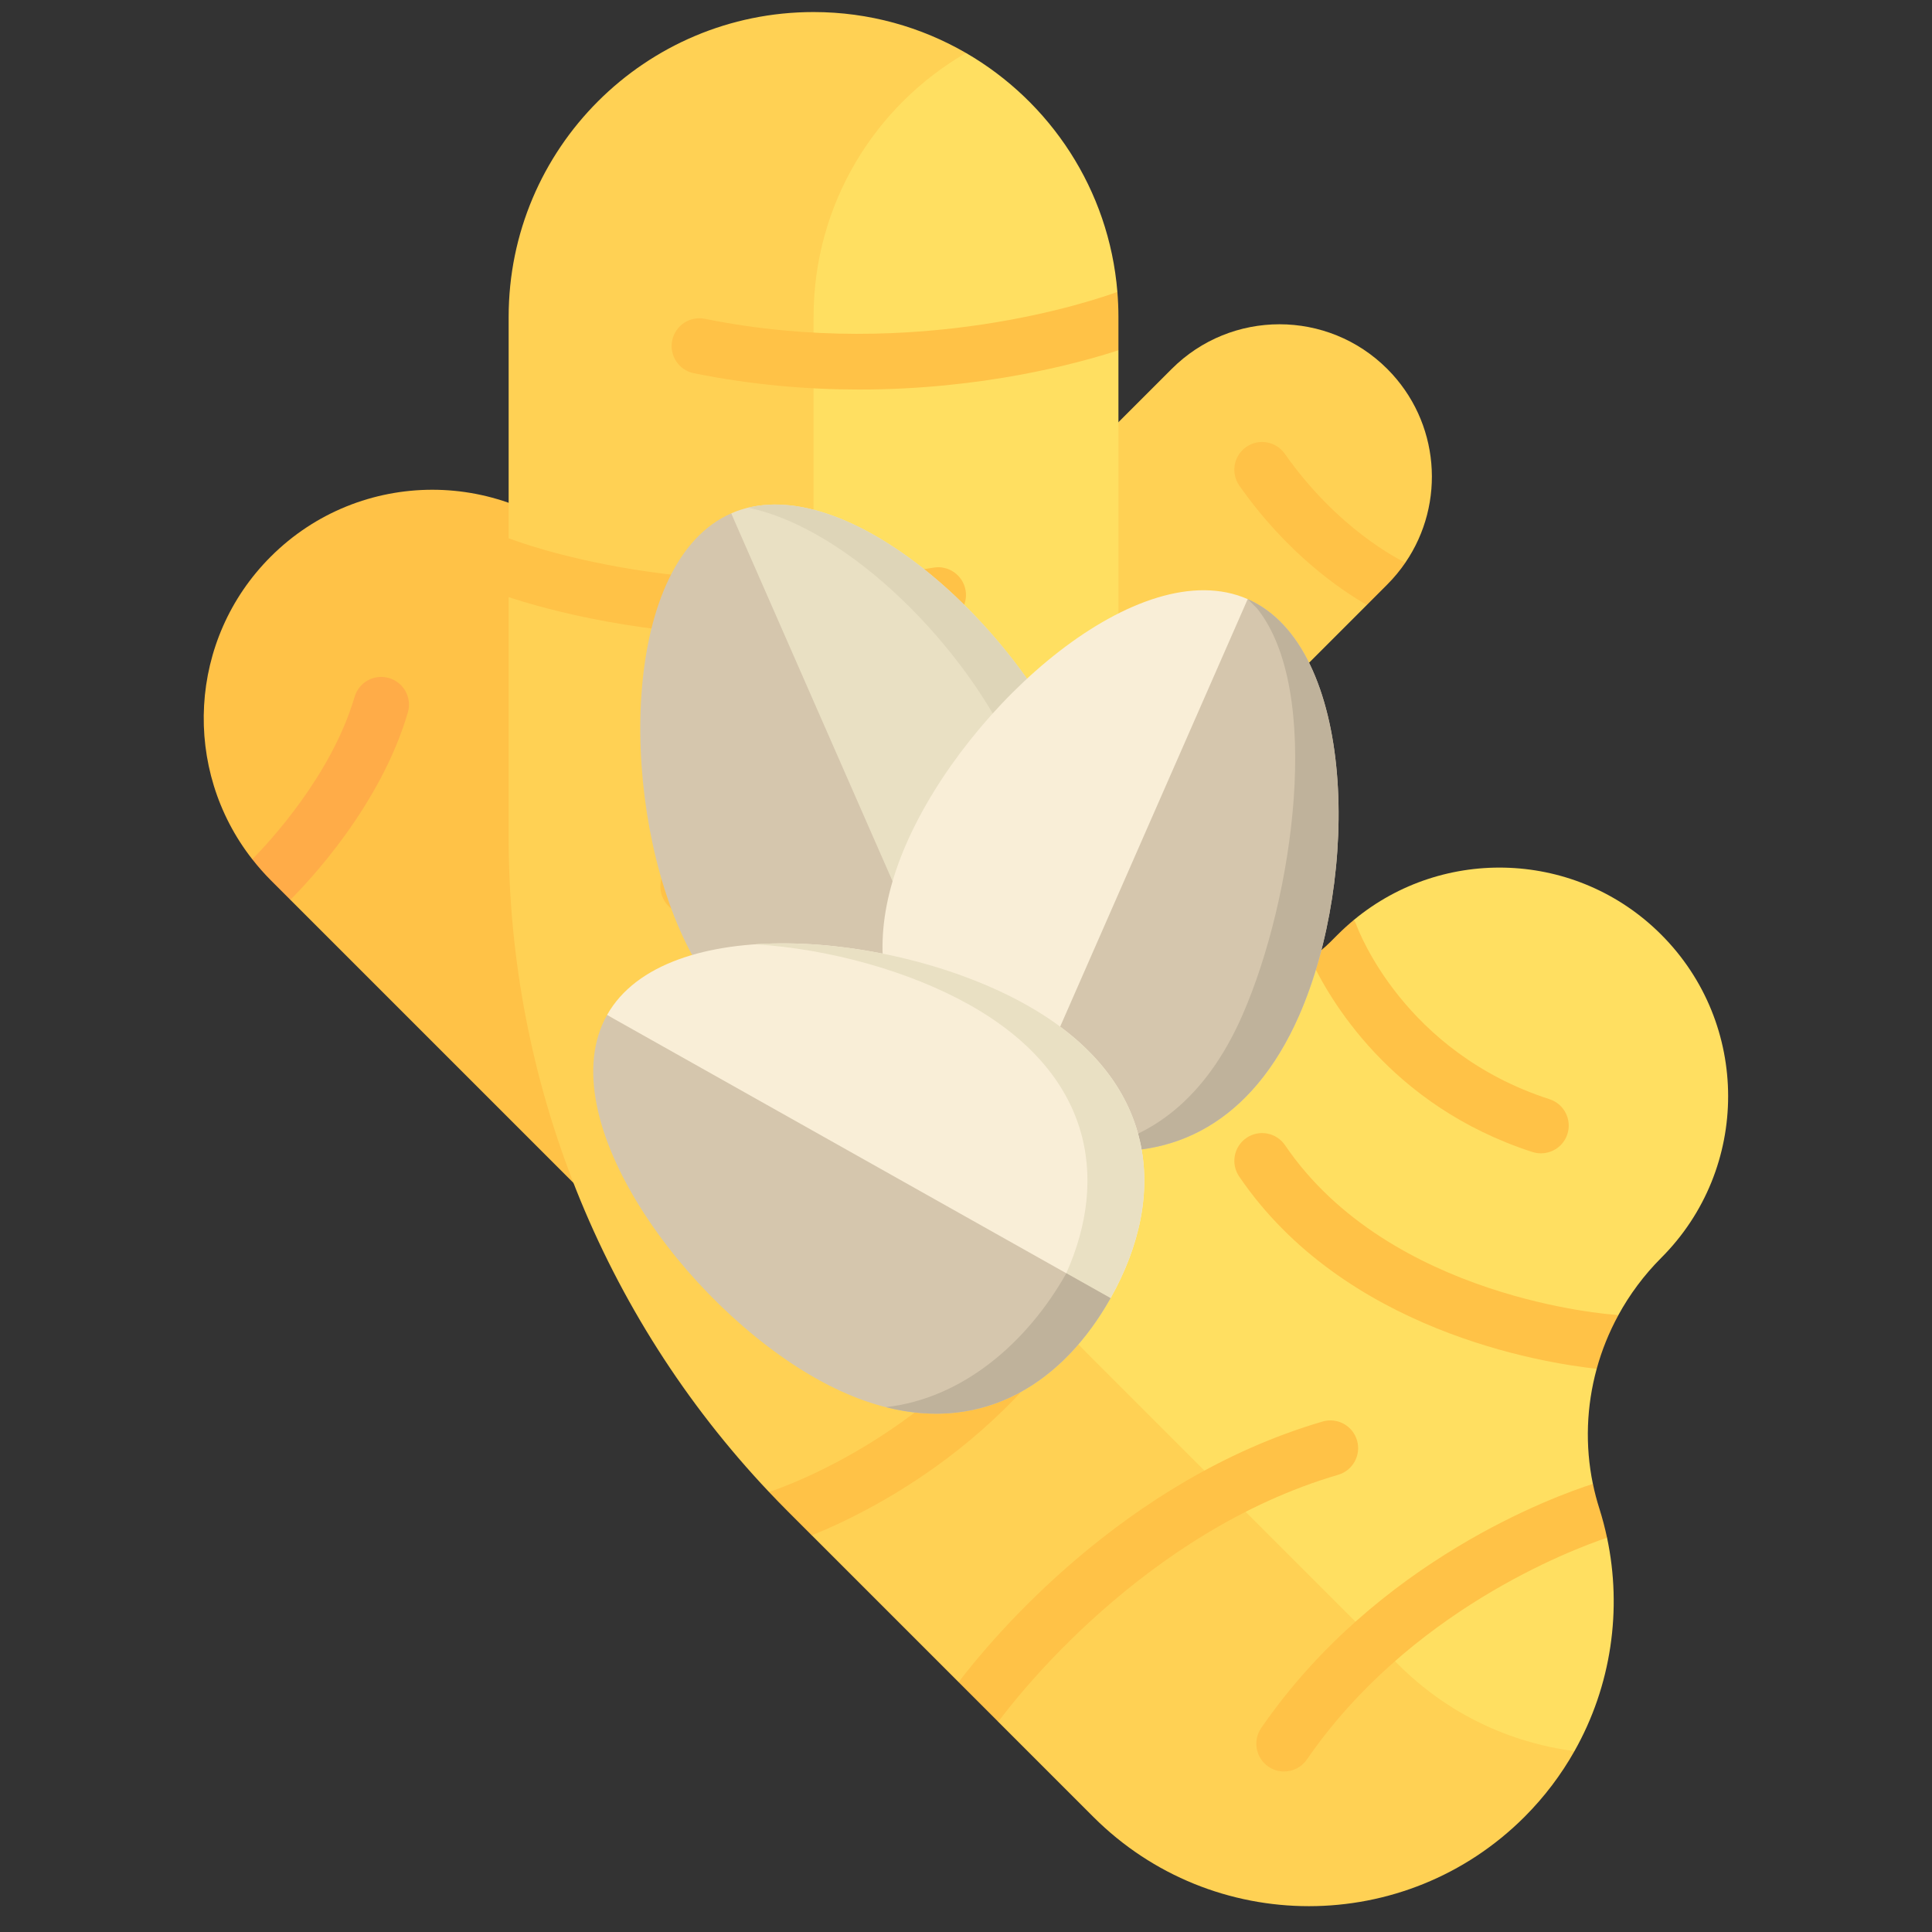
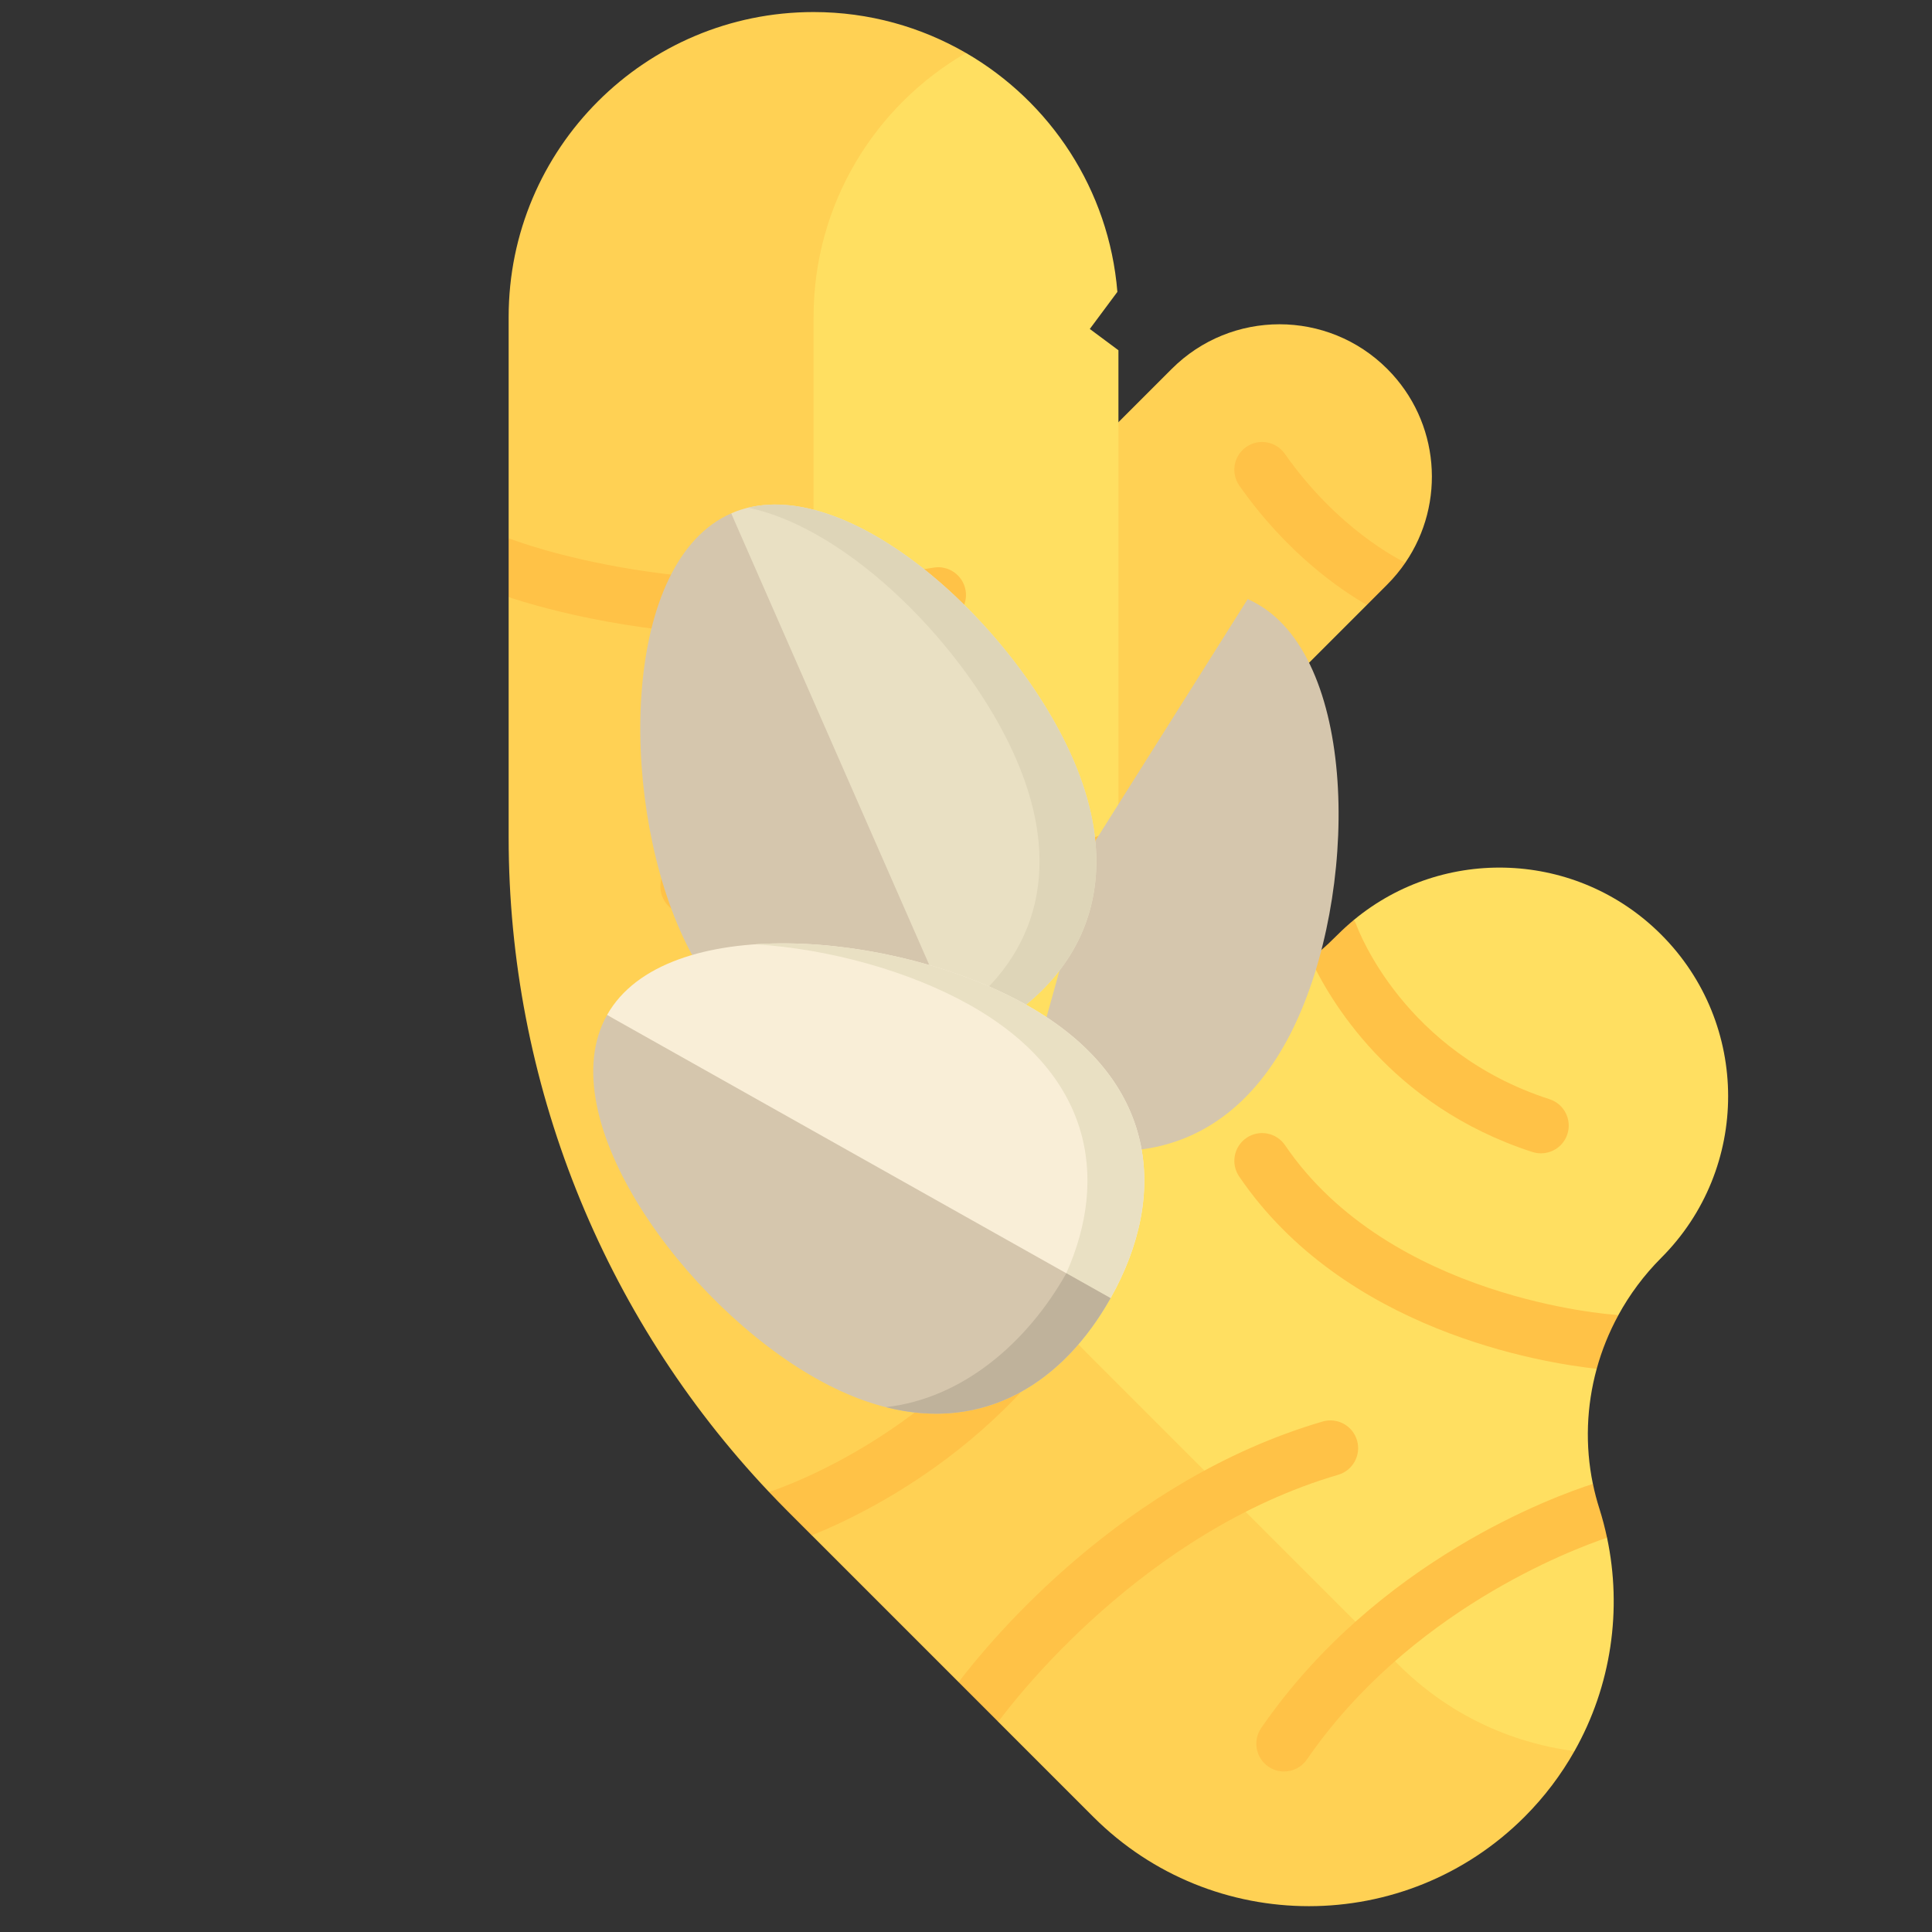
<svg xmlns="http://www.w3.org/2000/svg" fill="none" viewBox="0 0 51 51" height="51" width="51">
  <rect x="0" y="0" width="51" height="51" fill="#333333" stroke="none" />
  <g clip-path="url(#clip0_83_704)">
-     <path fill="#FFC247" d="M7.145 14.696C4.963 16.878 4.802 20.314 6.66 22.683L7.449 22.767L7.664 23.752L24.001 40.089L32.538 31.552L15.681 14.696C13.324 12.339 9.502 12.339 7.145 14.696Z" />
    <path fill="#FFD154" d="M36.123 14.851H37.099C38.17 13.285 38.011 11.13 36.621 9.739C35.049 8.167 32.501 8.167 30.93 9.739L22.393 18.275L28.084 23.966L36.082 15.969L36.123 14.851Z" />
    <path fill="#FFDF61" d="M43.85 24.67C41.63 22.45 38.111 22.321 35.74 24.283L35.493 25.187L34.588 25.296C33.456 26.044 32.056 25.961 31.015 25.297L30.155 25.258L29.915 24.125C29.793 23.902 29.696 23.661 29.629 23.402L28.962 22.767L29.524 21.884V9.246L28.768 8.684L29.496 7.705C29.276 5.006 27.724 2.685 25.5 1.398C10.792 4.615 19.194 48.209 41.562 46.225C42.538 44.497 42.824 42.486 42.422 40.592L41.783 39.975L42.048 39.171C41.838 38.154 41.88 37.113 42.149 36.133L41.783 35.249L42.719 34.719C43.018 34.171 43.397 33.66 43.85 33.206C46.208 30.849 46.208 27.027 43.85 24.67Z" />
    <path fill="#FFD154" d="M28.842 35.87C24.125 31.153 21.476 24.756 21.476 18.085V8.367C21.476 5.388 23.095 2.789 25.5 1.398C24.316 0.713 22.942 0.318 21.476 0.318C17.031 0.318 13.427 3.922 13.427 8.367V14.21L14.045 15.236L13.427 15.762V22.109C13.427 28.543 15.893 34.722 20.3 39.385L21.302 39.684L21.43 40.529L25.305 44.404L26.269 44.216L26.351 45.451L28.861 47.961C32.004 51.104 37.1 51.104 40.243 47.961C40.772 47.432 41.211 46.847 41.562 46.225C39.861 46.005 38.216 45.244 36.909 43.937L28.842 35.87Z" />
-     <path fill="#FFC247" d="M29.524 9.246V8.367C29.524 8.144 29.514 7.923 29.496 7.705C28.959 7.903 24.228 9.553 18.607 8.416C18.21 8.336 17.824 8.593 17.744 8.989C17.664 9.386 17.92 9.772 18.316 9.852C19.861 10.164 21.334 10.283 22.684 10.283C25.924 10.283 28.446 9.597 29.524 9.246Z" />
    <path fill="#FFC247" d="M37.099 14.852C36.938 14.775 35.311 13.967 33.916 11.979C33.683 11.648 33.227 11.568 32.895 11.8C32.564 12.032 32.484 12.489 32.716 12.82C33.969 14.606 35.382 15.567 36.082 15.969L36.62 15.43C36.801 15.249 36.96 15.055 37.099 14.852Z" />
    <path fill="#FFC247" d="M13.503 14.235C13.478 14.225 13.453 14.217 13.427 14.21V15.762C14.435 16.095 16.991 16.804 20.484 16.804C21.826 16.804 23.307 16.699 24.89 16.428C25.289 16.36 25.557 15.982 25.489 15.583C25.42 15.184 25.041 14.916 24.643 14.984C18.266 16.075 13.573 14.263 13.503 14.235Z" />
    <path fill="#FFC247" d="M29.629 23.402C29.564 23.147 29.526 22.876 29.524 22.59C29.524 22.569 29.524 22.547 29.524 22.526V21.884C29.499 21.891 29.474 21.899 29.45 21.908C29.395 21.93 23.907 24.053 18.338 22.689C17.946 22.593 17.549 22.833 17.453 23.226C17.357 23.619 17.597 24.016 17.99 24.112C19.487 24.478 20.965 24.617 22.345 24.617C25.807 24.617 28.65 23.744 29.629 23.402Z" />
    <path fill="#FFC247" d="M31.015 25.297C30.563 25.009 30.18 24.612 29.915 24.125C29.857 24.312 29.014 26.884 25.906 28.205C25.533 28.363 25.36 28.793 25.518 29.165C25.637 29.444 25.907 29.611 26.192 29.611C26.288 29.611 26.385 29.593 26.479 29.553C29.21 28.392 30.492 26.393 31.015 25.297Z" />
-     <path fill="#FFC247" d="M40.903 29.016C37.068 27.777 35.858 24.561 35.808 24.422C35.79 24.373 35.767 24.326 35.74 24.283C35.594 24.404 35.451 24.533 35.314 24.67L35.122 24.862C34.953 25.031 34.774 25.173 34.588 25.296C35.066 26.333 36.686 29.193 40.453 30.41C40.528 30.434 40.604 30.445 40.678 30.445C40.987 30.445 41.275 30.248 41.375 29.938C41.499 29.553 41.288 29.14 40.903 29.016Z" />
+     <path fill="#FFC247" d="M40.903 29.016C37.068 27.777 35.858 24.561 35.808 24.422C35.79 24.373 35.767 24.326 35.74 24.283C35.594 24.404 35.451 24.533 35.314 24.67C34.953 25.031 34.774 25.173 34.588 25.296C35.066 26.333 36.686 29.193 40.453 30.41C40.528 30.434 40.604 30.445 40.678 30.445C40.987 30.445 41.275 30.248 41.375 29.938C41.499 29.553 41.288 29.14 40.903 29.016Z" />
    <path fill="#FFC247" d="M33.922 30.231C33.694 29.896 33.239 29.81 32.904 30.037C32.57 30.265 32.483 30.72 32.71 31.055C35.482 35.13 40.682 35.974 42.149 36.133C42.283 35.643 42.475 35.168 42.72 34.719C42.688 34.712 42.654 34.707 42.621 34.705C42.562 34.702 36.69 34.302 33.922 30.231Z" />
-     <path fill="#FFAC48" d="M7.145 23.233L7.664 23.752C8.155 23.264 10.047 21.265 10.766 18.807C10.88 18.419 10.657 18.012 10.269 17.899C9.88 17.785 9.474 18.008 9.36 18.396C8.757 20.457 7.109 22.229 6.66 22.683C6.809 22.873 6.97 23.057 7.145 23.233Z" />
    <path fill="#FFC247" d="M42.422 40.592C42.367 40.334 42.3 40.078 42.22 39.825C42.151 39.609 42.094 39.391 42.049 39.171C41.092 39.477 36.353 41.171 33.293 45.615C33.063 45.948 33.148 46.404 33.481 46.634C33.608 46.721 33.752 46.763 33.895 46.763C34.128 46.763 34.357 46.652 34.499 46.446C37.197 42.529 41.464 40.915 42.422 40.592Z" />
    <path fill="#FFC247" d="M35.822 38.022C35.708 37.634 35.302 37.411 34.913 37.525C29.648 39.066 26.16 43.28 25.305 44.404L26.352 45.451C26.788 44.859 30.189 40.434 35.325 38.931C35.713 38.817 35.935 38.41 35.822 38.022Z" />
    <path fill="#FFC247" d="M29.135 31.918C28.765 31.755 28.333 31.923 28.17 32.293C25.87 37.518 20.588 39.292 20.3 39.385C20.462 39.556 20.626 39.726 20.794 39.894L21.429 40.529C23.128 39.843 27.388 37.705 29.51 32.883C29.674 32.513 29.506 32.081 29.135 31.918Z" />
    <g clip-path="url(#clip1_83_704)">
      <path fill="#D5C6AD" d="M34.293 26.806C32.686 30.471 29.672 31.034 26.811 29.779L28.925 22.18L32.936 15.815C35.798 17.07 35.9 23.142 34.293 26.806Z" />
-       <path fill="#BFB29B" d="M32.936 15.815L33.183 16.061C34.921 18.224 34.157 23.698 32.793 26.806C31.828 29.007 30.355 30.089 28.712 30.331C30.935 30.634 33.041 29.661 34.293 26.806C35.901 23.142 35.798 17.07 32.936 15.815Z" />
      <path fill="#E9E0C3" d="M19.301 13.552L21.988 21.317L25.427 27.517C28.288 26.261 29.915 23.662 28.307 19.998C26.7 16.334 22.163 12.297 19.301 13.552Z" />
      <path fill="#DED5B8" d="M28.307 19.998C26.781 16.519 22.615 12.705 19.748 13.402C22.412 13.949 25.532 17.091 26.807 19.998C28.171 23.107 27.207 25.449 25.136 26.854L25.427 27.517C28.288 26.261 29.915 23.663 28.307 19.998Z" />
      <path fill="#D5C6AD" d="M17.945 24.544C19.552 28.208 22.565 28.772 25.427 27.517L19.302 13.552C16.44 14.807 16.337 20.88 17.945 24.544Z" />
-       <path fill="#F9EED7" d="M32.936 15.815L26.811 29.779C23.949 28.524 22.323 25.925 23.93 22.261C25.538 18.596 30.074 14.559 32.936 15.815Z" />
      <path fill="#F9EED7" d="M16.025 26.793L22.411 31.166L29.316 34.268C30.848 31.544 30.584 28.49 27.097 26.528C23.609 24.567 17.557 24.069 16.025 26.793Z" />
      <path fill="#E9E0C3" d="M27.097 26.528C25.107 25.409 22.283 24.767 19.939 24.927C21.912 25.052 24.018 25.64 25.597 26.528C28.807 28.333 29.285 31.064 28.147 33.611L28.212 34.428L29.316 34.268C30.848 31.544 30.585 28.49 27.097 26.528Z" />
      <path fill="#D5C6AD" d="M21.55 36.392C25.037 38.353 27.784 36.992 29.316 34.268L16.025 26.793C14.493 29.516 18.062 34.43 21.55 36.392Z" />
      <path fill="#BFB29B" d="M28.148 33.611C27.13 35.42 25.43 36.917 23.381 37.145C25.999 37.811 28.064 36.495 29.316 34.268L28.148 33.611Z" />
    </g>
  </g>
  <defs>
    <clipPath id="clip0_83_704">
      <rect transform="translate(0.498 0.318)" fill="white" height="50" width="50" />
    </clipPath>
    <clipPath id="clip1_83_704">
      <rect transform="translate(13.498 13.318)" fill="white" height="24" width="24" />
    </clipPath>
  </defs>
</svg>